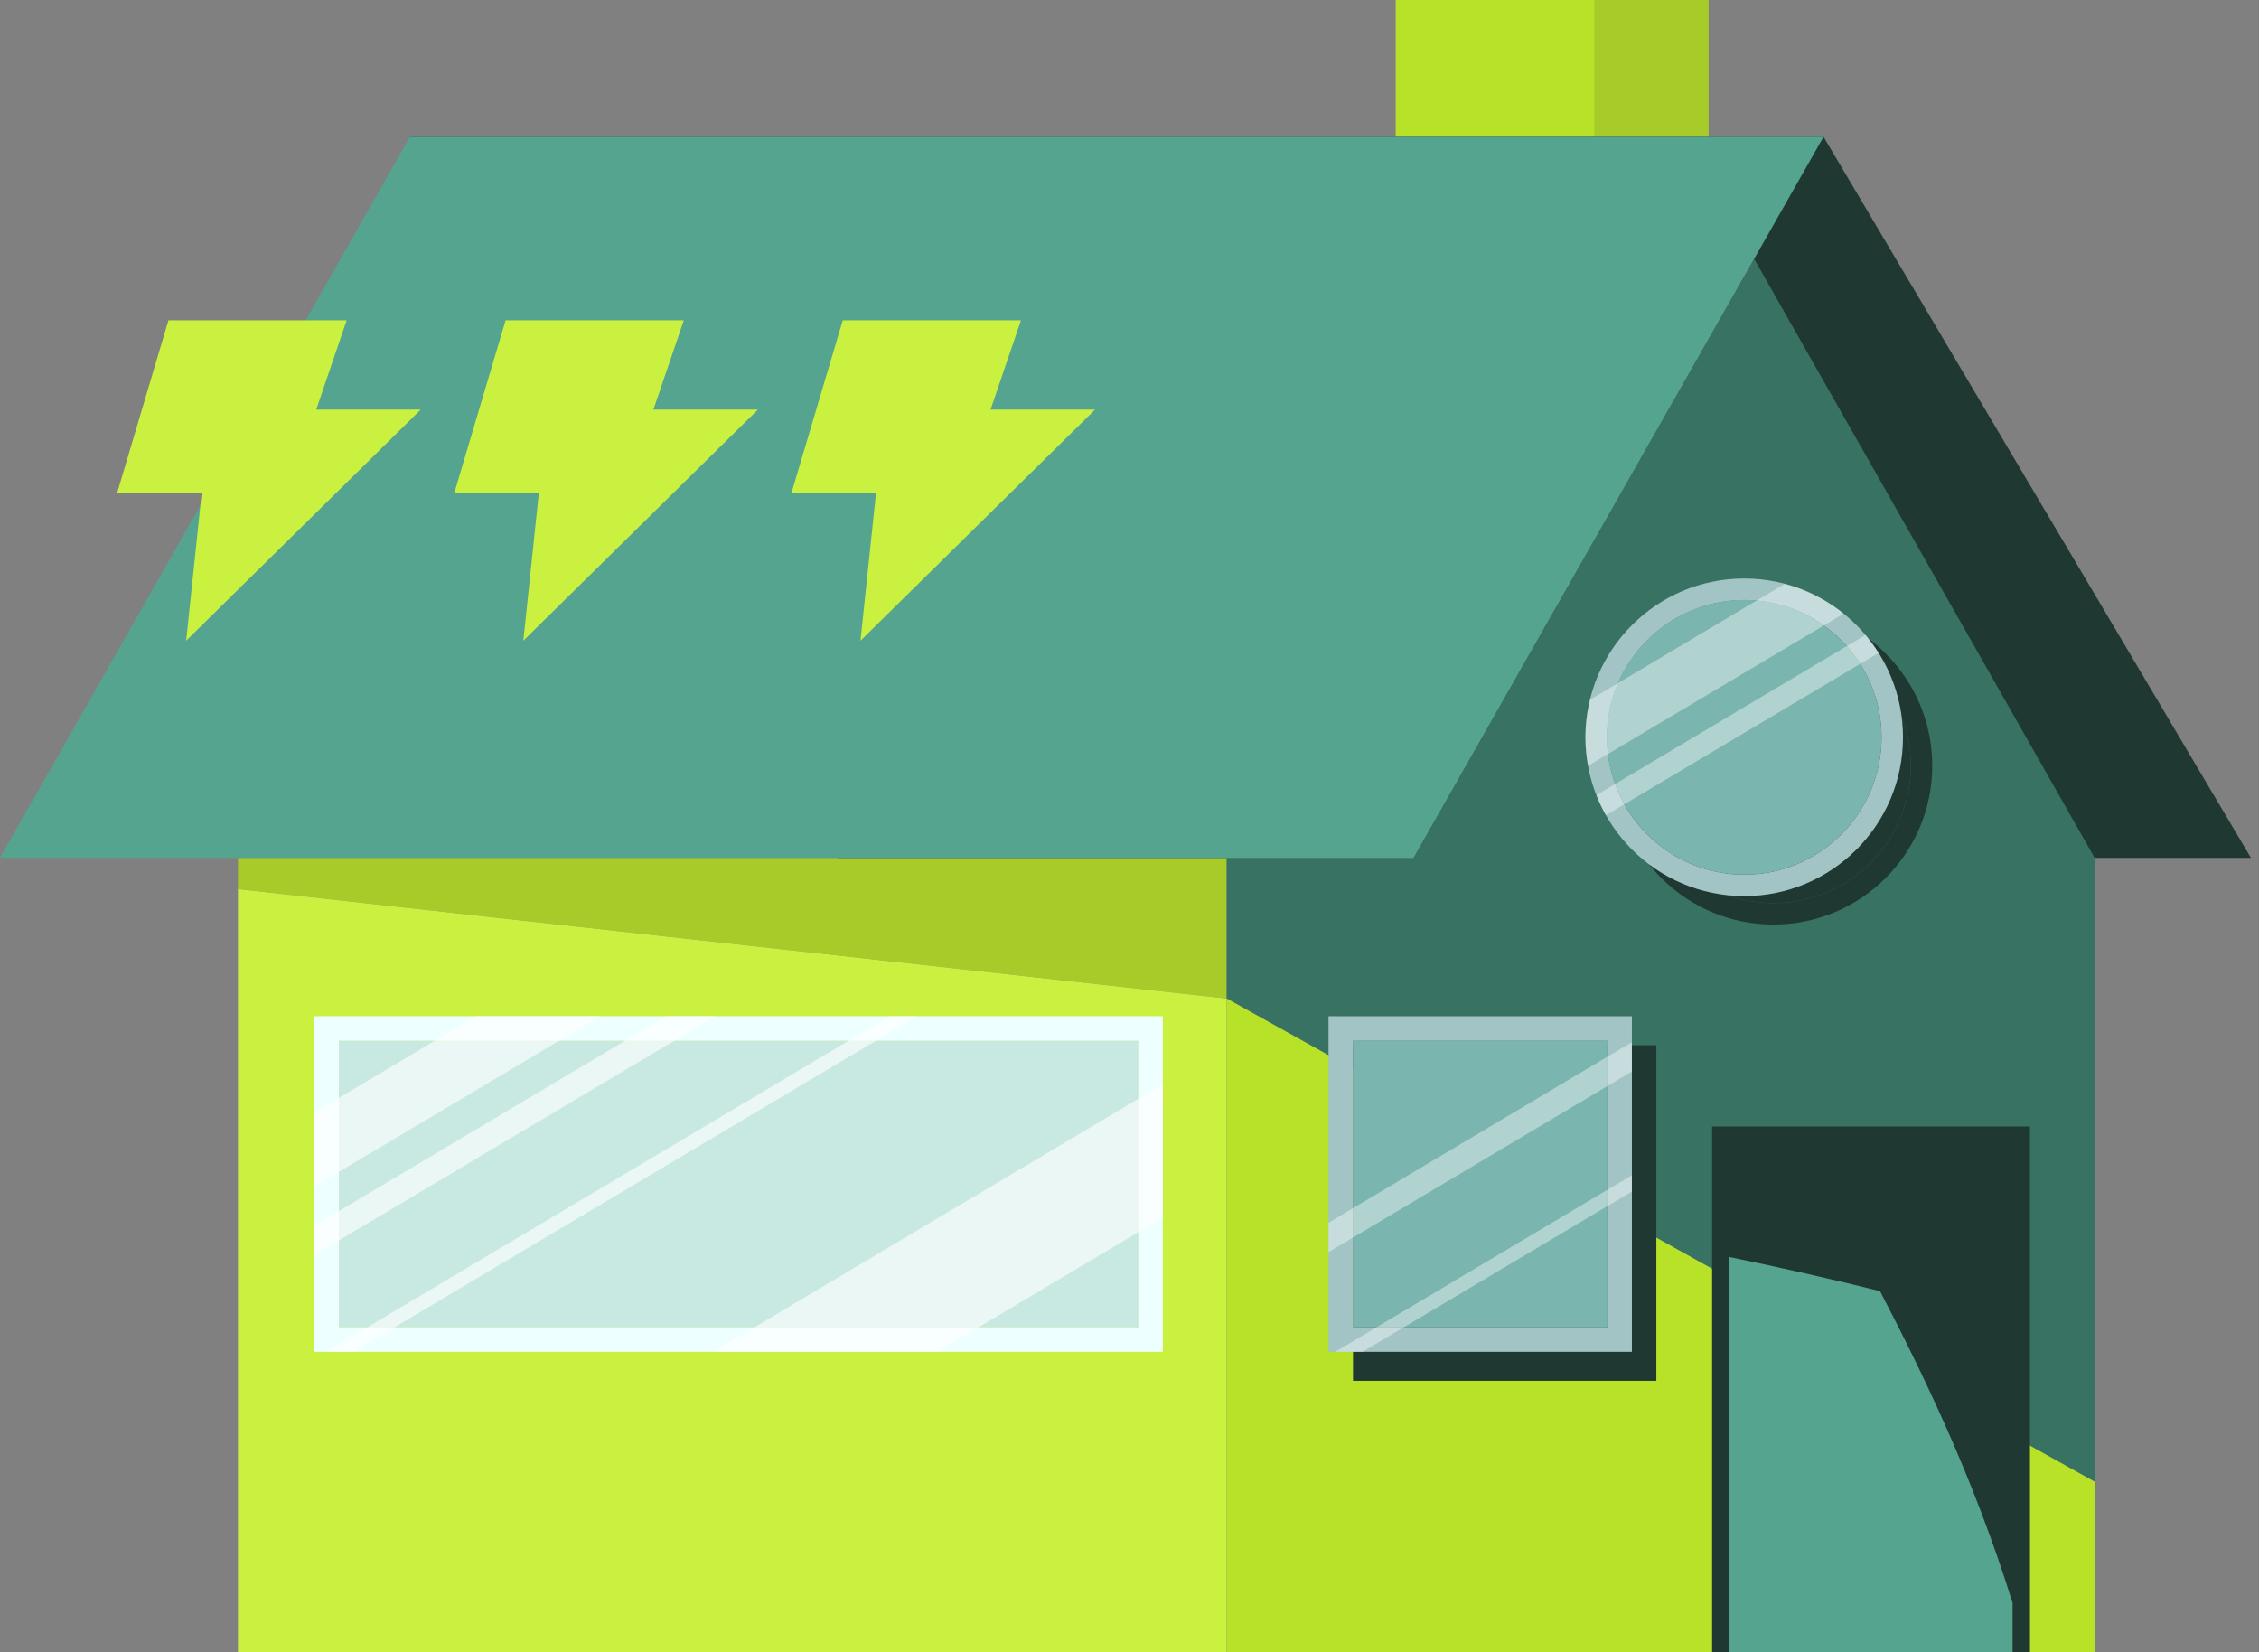
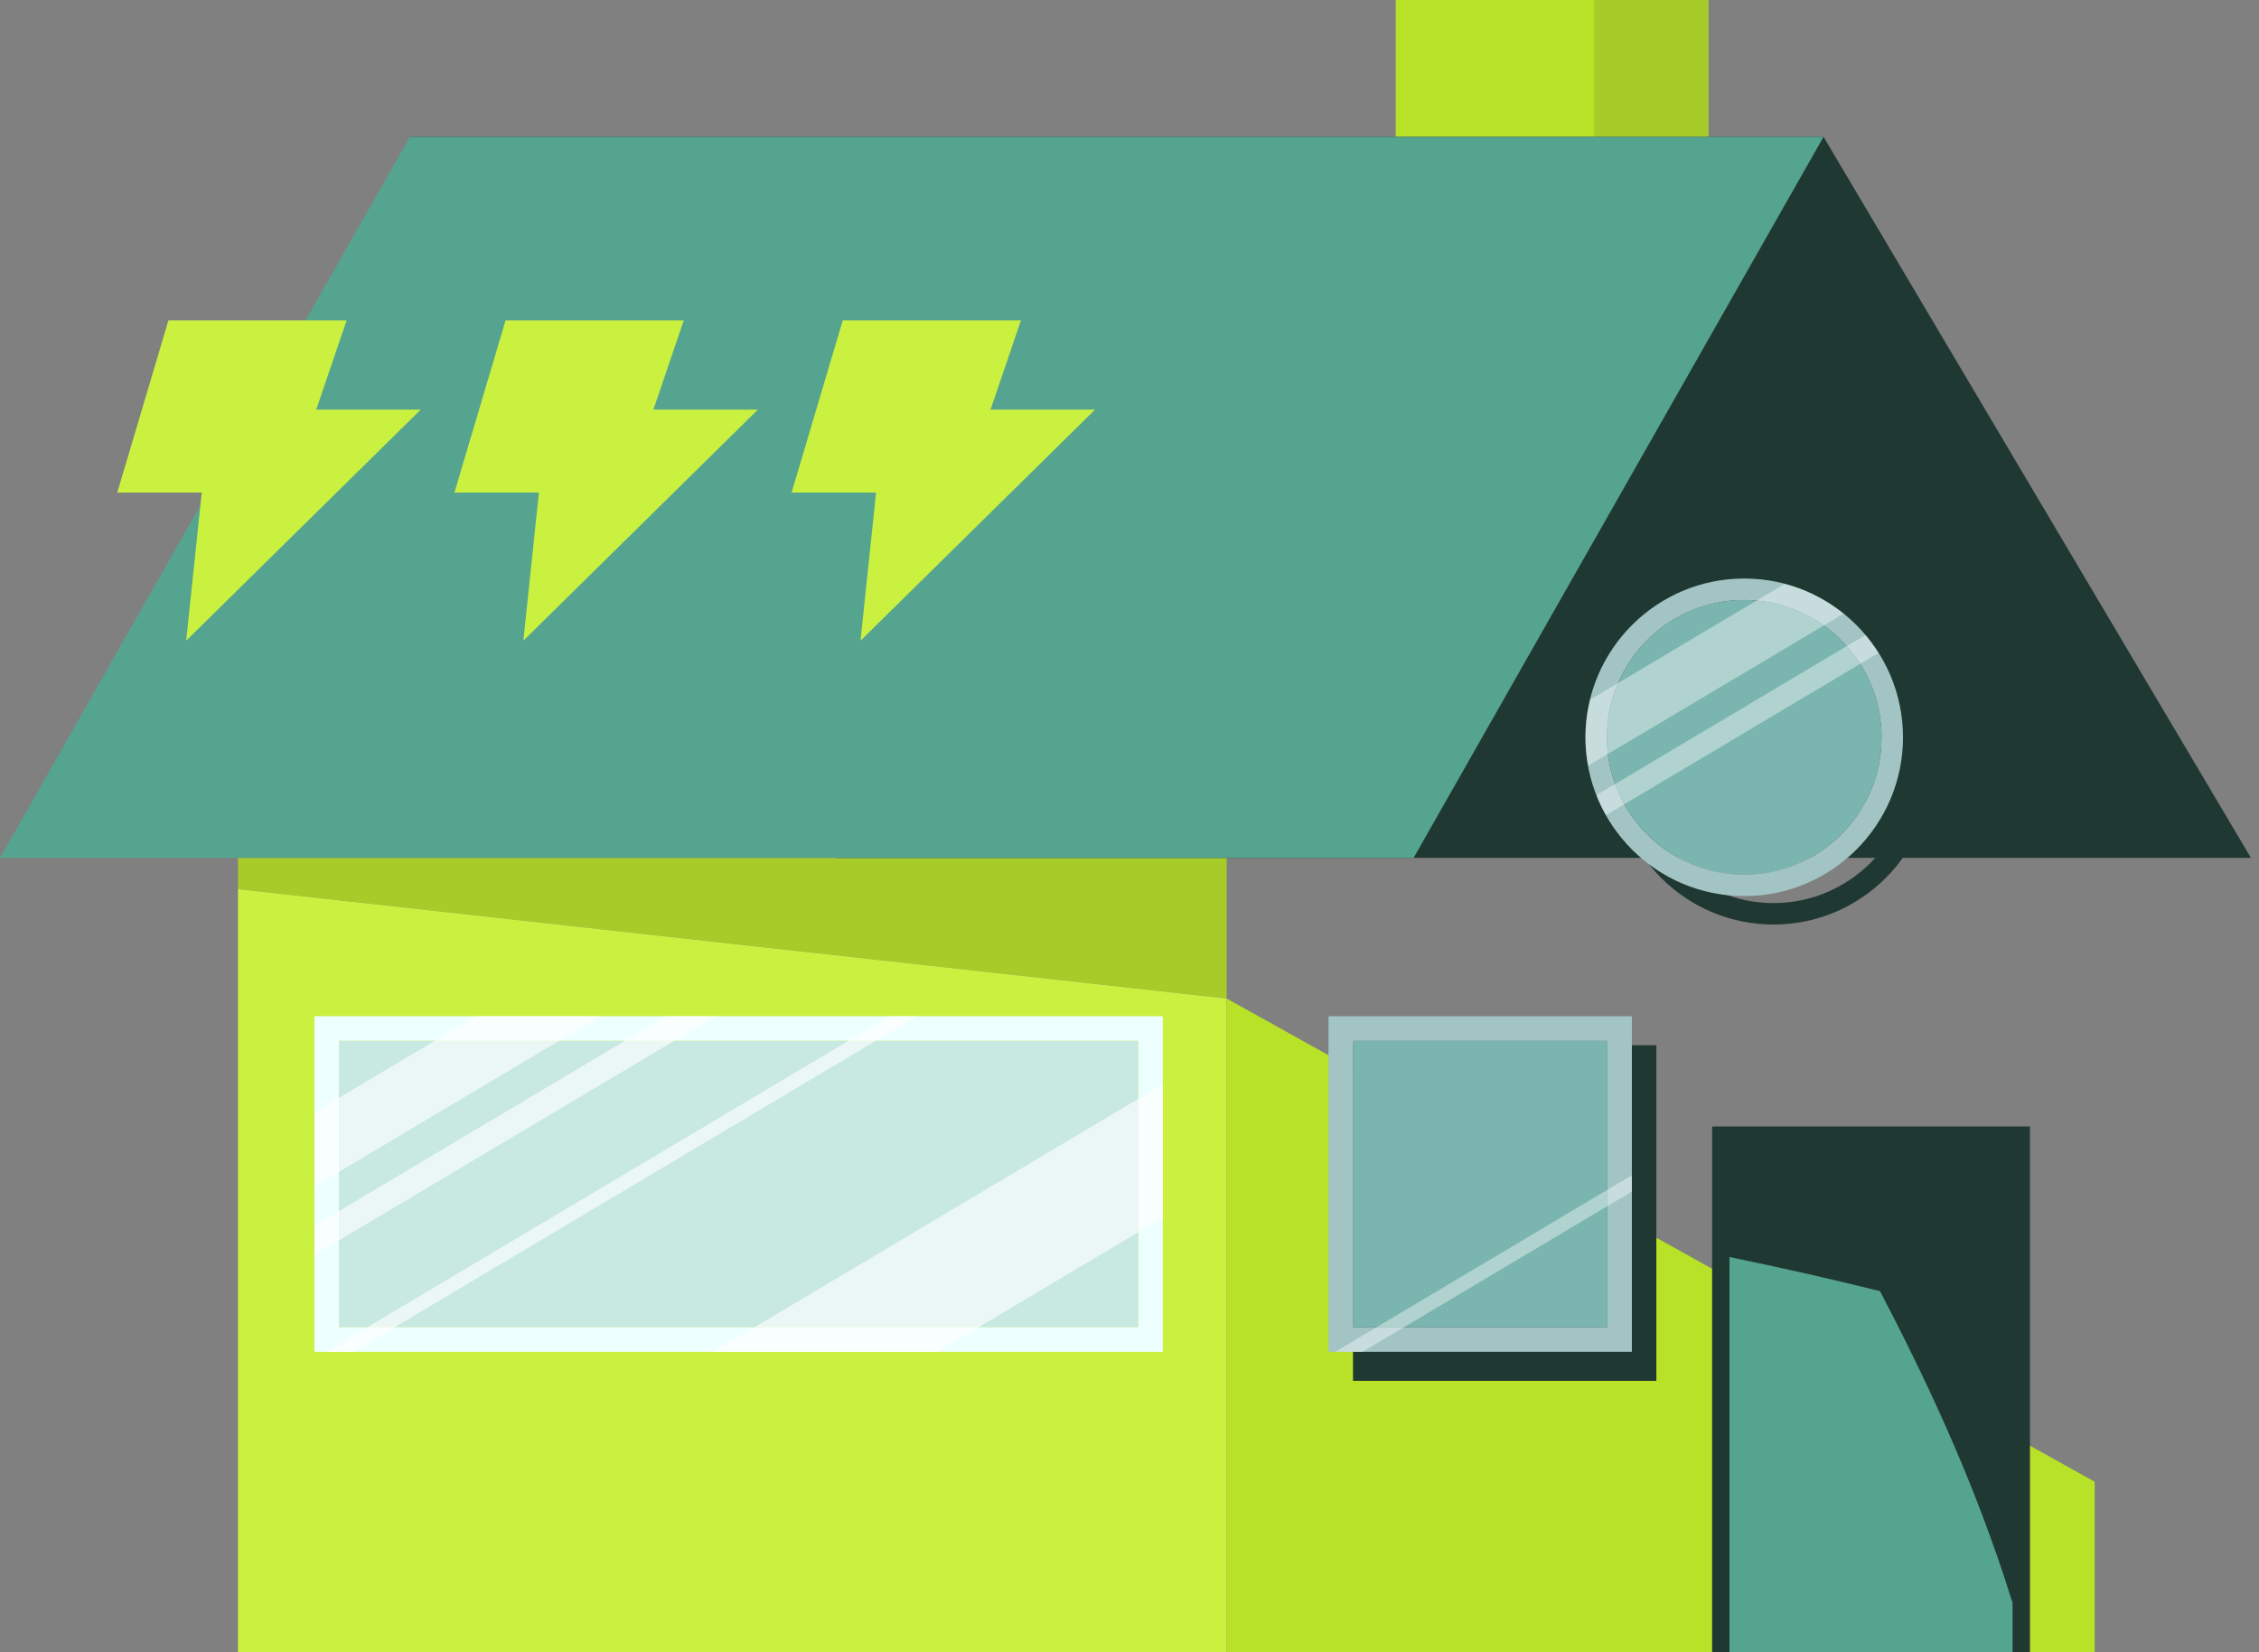
<svg xmlns="http://www.w3.org/2000/svg" width="134" height="98" viewBox="0 0 134 98" fill="none">
  <rect x="0" y="0" width="134" height="98" fill="#808080" stroke="none" />
  <path d="M14.116 50.88V52.733L72.764 59.223V50.88H14.116Z" fill="#A7CB28" />
  <path d="M14.116 97.999H72.764V59.223L14.116 52.734V97.999Z" fill="#CAF140" />
  <path d="M101.335 0H82.789V8.271H101.335V0Z" fill="#B8E227" />
  <path d="M101.338 0H94.571V8.271H101.338V0Z" fill="#A7CB28" />
  <path d="M24.315 8.114H108.168L133.522 50.88H49.668L24.315 8.114Z" fill="#203832" />
-   <path d="M124.252 50.88L104.053 15.355L83.853 50.88H72.765V59.223L124.252 87.882V50.88Z" fill="#377263" />
  <path d="M72.765 59.223V97.999H124.252V87.882L72.765 59.223Z" fill="#B8E227" />
  <path d="M120.414 66.814H101.559V97.999H120.414V66.814Z" fill="#203832" />
  <path d="M98.252 61.994H80.258V81.898H98.252V61.994Z" fill="#203832" />
  <path d="M108.17 8.114H24.317L0 50.88H83.853L108.17 8.114Z" fill="#55A490" />
  <path d="M67.523 61.726H20.103V78.725H67.523V61.726Z" fill="#C8E8E2" />
  <path d="M18.651 60.273V80.177H68.977V60.273H18.651ZM67.524 78.725H20.103V61.726H67.524V78.725Z" fill="#EEFFFF" />
-   <path d="M113.345 45.417C113.345 40.925 109.69 37.27 105.199 37.27C100.708 37.27 97.053 40.925 97.053 45.417C97.053 49.908 100.708 53.562 105.199 53.562C109.69 53.563 113.345 49.908 113.345 45.417Z" fill="#203832" />
  <path d="M105.199 35.998C100.006 35.998 95.78 40.223 95.78 45.417C95.78 50.61 100.005 54.835 105.199 54.835C110.394 54.835 114.618 50.61 114.618 45.417C114.618 40.223 110.392 35.998 105.199 35.998ZM97.053 45.417C97.053 40.925 100.708 37.27 105.199 37.27C109.69 37.27 113.345 40.925 113.345 45.417C113.345 49.908 109.69 53.562 105.199 53.562C100.708 53.563 97.053 49.908 97.053 45.417Z" fill="#203832" />
  <path d="M95.348 61.726H80.258V78.725H95.348V61.726Z" fill="#7BB5B0" />
  <path d="M78.805 60.273V80.177H96.8V60.273H78.805ZM95.347 78.725H80.257V61.726H95.347V78.725Z" fill="#A2C4C4" />
  <path d="M111.611 43.73C111.611 39.238 107.956 35.584 103.465 35.584C98.974 35.584 95.319 39.239 95.319 43.73C95.319 48.222 98.974 51.877 103.465 51.877C107.956 51.875 111.611 48.222 111.611 43.73Z" fill="#7BB5B0" />
  <path d="M103.464 34.312C98.271 34.312 94.045 38.536 94.045 43.731C94.045 48.924 98.27 53.148 103.464 53.148C108.658 53.148 112.883 48.924 112.883 43.731C112.883 38.536 108.658 34.312 103.464 34.312ZM95.318 43.731C95.318 39.238 98.973 35.585 103.464 35.585C107.955 35.585 111.61 39.24 111.61 43.731C111.61 48.222 107.955 51.877 103.464 51.877C98.973 51.875 95.318 48.222 95.318 43.731Z" fill="#A2C4C4" />
  <g opacity="0.63">
    <path d="M33.173 61.726L35.615 60.273H28.235L25.794 61.726L20.103 65.113L18.651 65.977V70.369L20.103 69.505L33.173 61.726Z" fill="white" />
    <path d="M40.005 61.726L42.447 60.273H39.518L37.078 61.726L20.103 71.829L18.651 72.693V74.435L20.103 73.571L40.005 61.726Z" fill="white" />
    <path d="M54.405 60.273H52.779L50.339 61.726L21.778 78.725L19.338 80.177H20.963L23.403 78.725L51.964 61.726L54.405 60.273Z" fill="white" />
    <path d="M67.524 65.168L44.746 78.725L42.306 80.177H55.599L58.04 78.725L67.524 73.08L68.977 72.216V64.304L67.524 65.168Z" fill="white" />
  </g>
  <g opacity="0.4">
    <path d="M108.18 37.1L109.361 36.396C108.346 35.578 107.157 34.974 105.861 34.631L104.199 35.621L95.984 40.51L94.324 41.498C94.148 42.214 94.045 42.96 94.045 43.731C94.045 44.307 94.106 44.868 94.205 45.417L95.384 44.716L108.18 37.1Z" fill="white" />
    <path d="M110.655 37.661L109.54 38.325L95.811 46.497L94.699 47.159C94.861 47.57 95.047 47.968 95.263 48.349L96.356 47.699L110.336 39.377L111.429 38.727C111.194 38.353 110.938 37.996 110.655 37.661Z" fill="white" />
  </g>
  <g opacity="0.4">
-     <path d="M95.347 62.675L80.258 71.656L78.805 72.521V74.264L80.258 73.4L95.347 64.417L96.8 63.553V61.811L95.347 62.675Z" fill="white" />
    <path d="M81.643 78.725L79.203 80.177H80.827L83.267 78.725L95.347 71.535L96.8 70.671V69.703L95.347 70.568L81.643 78.725Z" fill="white" />
  </g>
  <path d="M111.521 76.578C112.884 79.191 114.186 81.834 115.385 84.527C116.913 87.96 118.267 91.483 119.383 95.073V78.678C116.774 77.931 114.153 77.231 111.521 76.578Z" fill="#203832" />
  <path d="M119.383 78.678V68.173H106.92C108.499 70.951 110.045 73.746 111.522 76.577C114.154 77.231 116.776 77.931 119.383 78.678Z" fill="#203832" />
  <path d="M106.92 68.173H102.591V74.554C105.581 75.168 108.56 75.841 111.521 76.577C110.045 73.746 108.499 70.951 106.92 68.173Z" fill="#203832" />
  <path d="M111.521 76.578C108.558 75.842 105.581 75.17 102.591 74.555V98H119.384V95.074C118.268 91.484 116.916 87.961 115.386 84.528C114.187 81.834 112.883 79.191 111.521 76.578Z" fill="#54A490" />
  <path d="M20.561 19H9.991L6.956 29.215H11.967L11.044 38L24.956 24.296H18.758L20.561 19Z" fill="#CAF140" />
  <path d="M40.561 19H29.991L26.956 29.215H31.967L31.044 38L44.956 24.296H38.758L40.561 19Z" fill="#CAF140" />
  <path d="M60.561 19H49.991L46.956 29.215H51.967L51.044 38L64.956 24.296H58.758L60.561 19Z" fill="#CAF140" />
</svg>